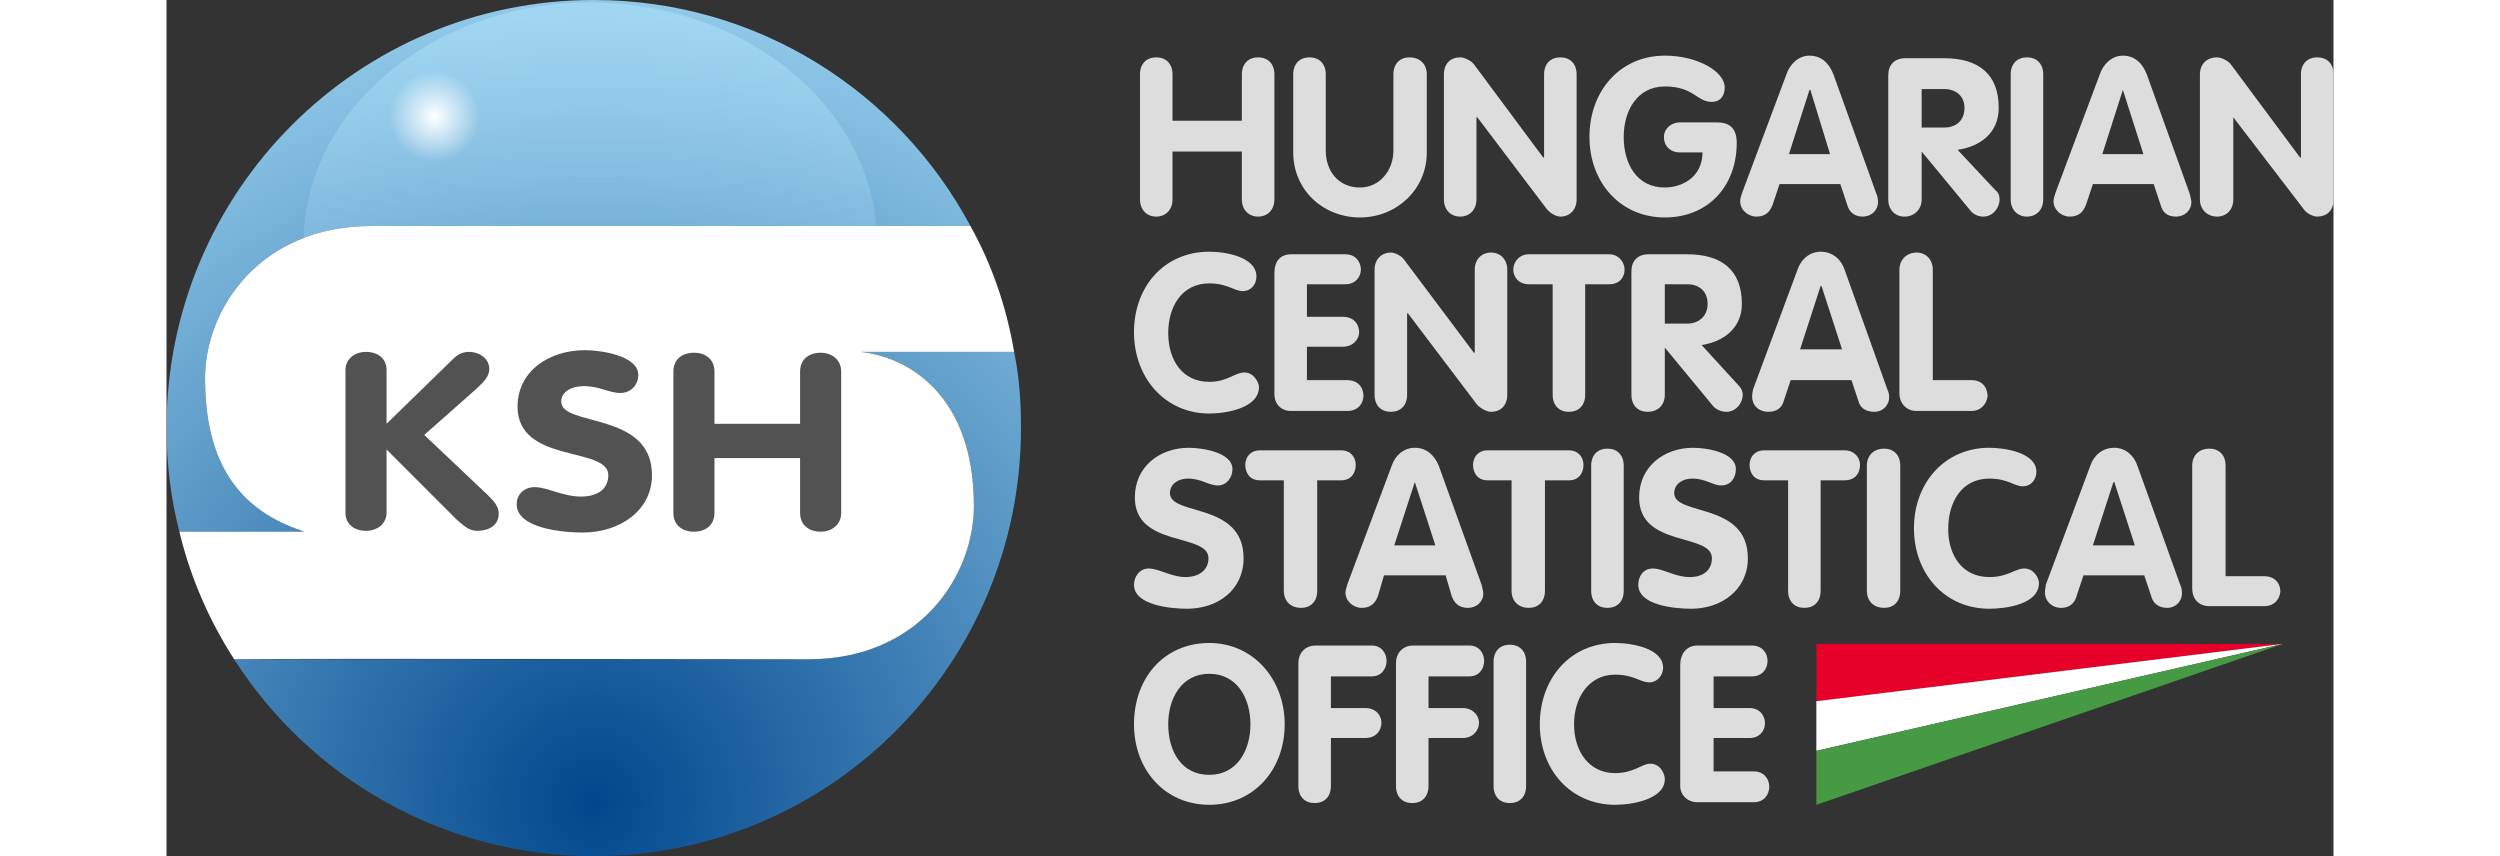
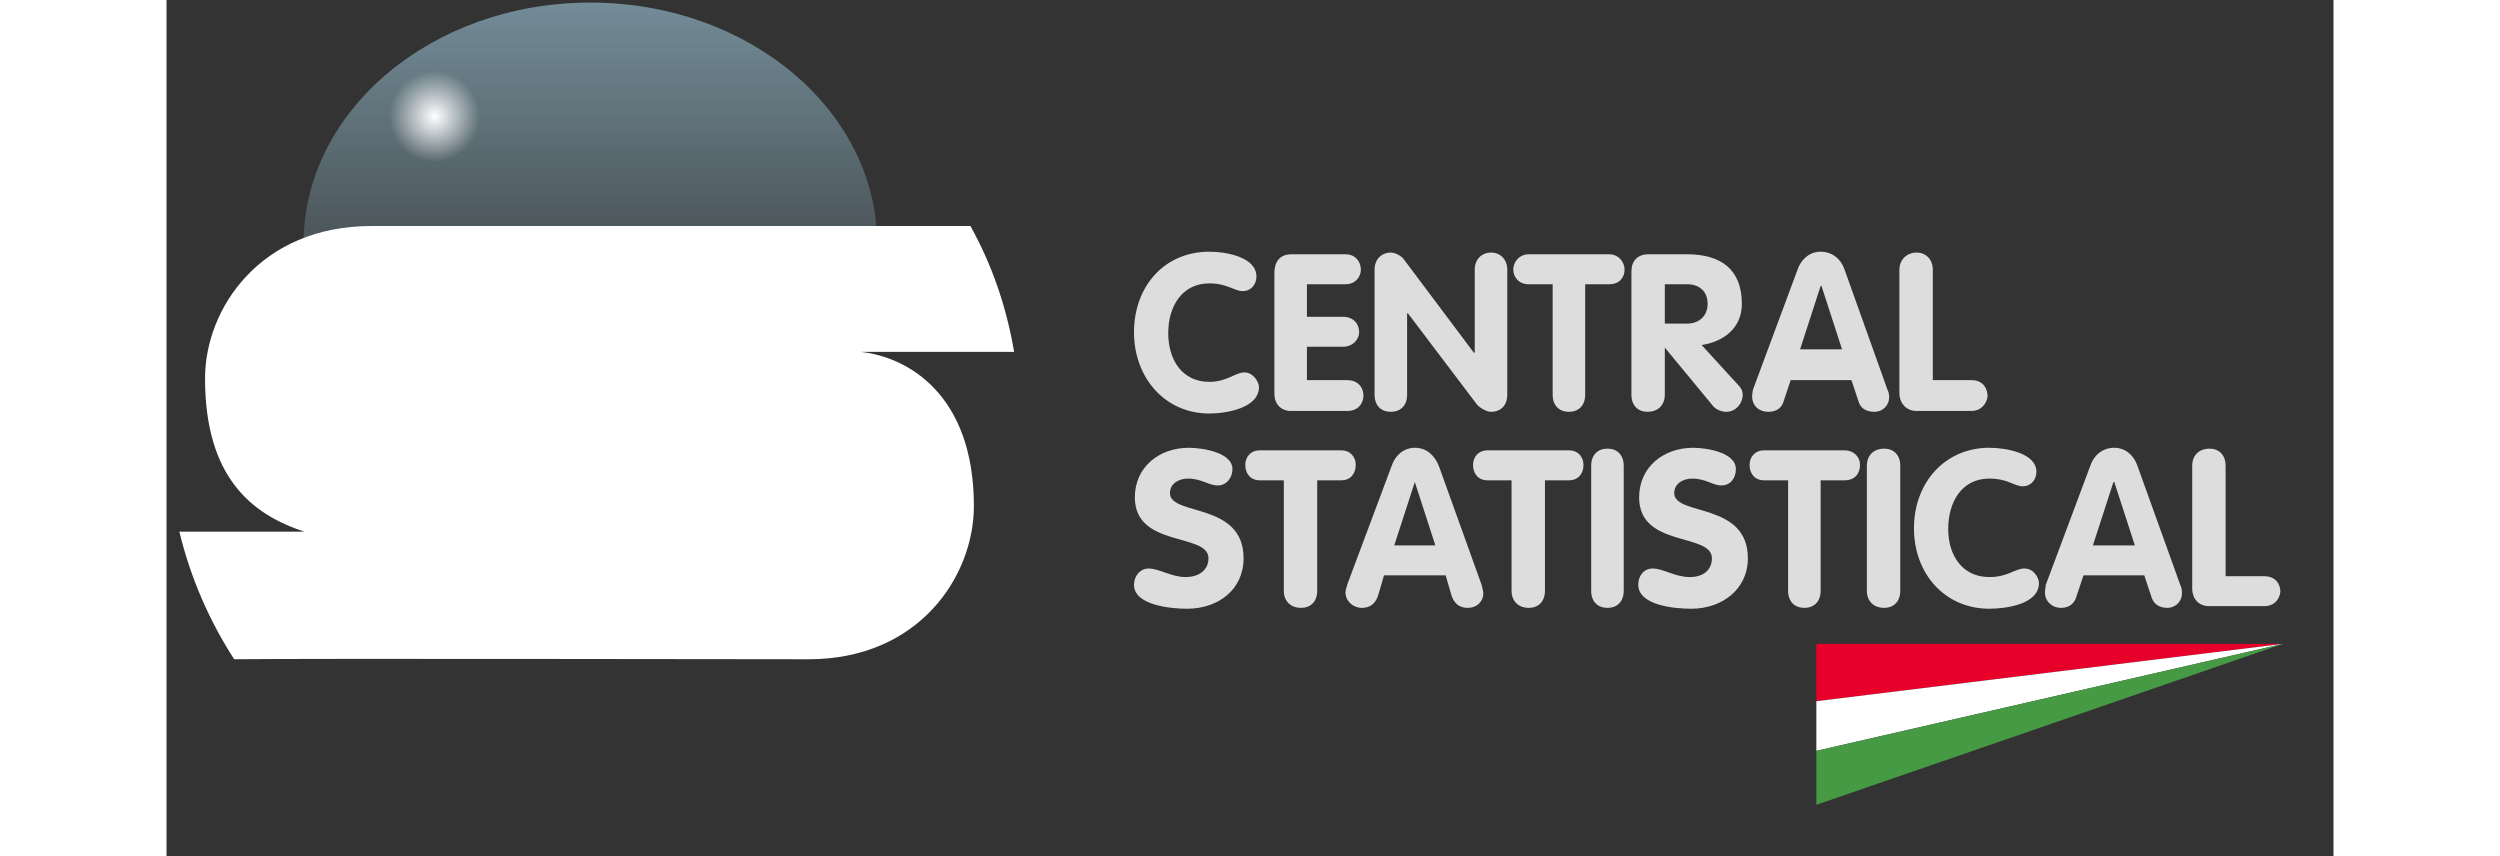
<svg xmlns="http://www.w3.org/2000/svg" height="50" width="146" viewBox="0 0 2531 1000">
  <rect x="0" y="0" width="2531" height="1000" fill="#333333" stroke="none" />
  <defs>
    <radialGradient id="BlueCircle" cx="50%" cy="94%" r="105%">
      <stop offset="0" stop-color="#00478d" />
      <stop offset="1" stop-color="#a1d8f3" />
    </radialGradient>
    <linearGradient id="WhiteLine" x1="0%" y1="0%" x2="0%" y2="80%">
      <stop offset="0" style="stop-color: #b3e5fc; stop-opacity: 0.5" />
      <stop offset="1" style="stop-color: #b3e5fc; stop-opacity: 0.0" />
    </linearGradient>
    <radialGradient id="WhiteCircle" cx="50%" cy="50%" r="50%" fx="50%" fy="50%">
      <stop offset="0" style="stop-color: #ffffff;" />
      <stop offset="1" style="stop-color: #ffffff; stop-opacity: 0" />
    </radialGradient>
  </defs>
  <g id="fullLogo_en">
    <g id="sphere">
-       <path fill="url(#BlueCircle)" d="M499 0c191,0 356,107 440,264 -233,0 -467,0 -700,0 -129,0 -194,96 -194,178 0,116 55,159 116,179l-144 0 -2 0 0 0c-10,-39 -15,-79 -15,-121 0,-276 223,-500 499,-500zm491 411c6,29 8,58 8,89 0,276 -223,500 -499,500 -176,0 -332,-92 -420,-230 223,0 447,0 671,0 129,0 193,-97 193,-179 0,-130 -77,-174 -132,-180l179 0z" />
      <ellipse fill="url(#WhiteLine)" cx="495" cy="285" rx="335" ry="282" />
      <circle fill="url(#WhiteCircle)" cx="313" cy="136" r="53" />
      <path fill="#ffffff" d="M45 442c0,116 55,159 116,179l-146 0c13,54 35,104 64,149 96,-1 579,0 671,0 129,0 193,-97 193,-179 0,-130 -77,-174 -132,-180l179 0c-9,-53 -26,-102 -51,-147 -99,0 -609,0 -700,0 -129,0 -194,96 -194,178z" />
-       <path fill="#525252" d="M592 434c0,-14 10,-22 24,-22 14,0 24,8 24,22l0 61 100 0 0 -61c0,-14 10,-22 24,-22 13,0 24,8 24,22l0 165c0,14 -11,22 -24,22 -14,0 -24,-8 -24,-22l0 -64 -100 0 0 64c0,14 -10,22 -24,22 -14,0 -24,-8 -24,-22l0 -165zm-383 -2c0,-12 10,-21 24,-21 14,0 24,8 24,21l0 63 78 -76c4,-4 10,-8 18,-8 13,0 24,8 24,20 0,8 -5,14 -16,24l-60 53 74 70c7,7 13,13 13,22 0,14 -12,20 -25,20 -9,0 -15,-5 -24,-13l-82 -82 0 74c0,12 -10,21 -24,21 -14,0 -24,-8 -24,-21l0 -167zm342 6c0,11 -8,21 -21,21 -13,0 -24,-8 -43,-8 -13,0 -26,6 -26,18 0,30 106,11 106,86 0,41 -37,67 -81,67 -24,0 -77,-5 -77,-33 0,-11 8,-20 21,-20 15,0 33,11 54,11 21,0 32,-10 32,-25 0,-34 -106,-13 -106,-80 0,-41 36,-66 79,-66 17,0 62,6 62,29z" />
    </g>
    <g id="text" fill="#dddddd">
-       <path d="M1137 87c0,-13 8,-20 19,-20 11,0 19,7 19,20l0 54 81 0 0 -54c0,-13 8,-20 19,-20 11,0 19,7 19,20l0 146c0,12 -8,20 -19,20 -11,0 -19,-8 -19,-20l0 -56 -81 0 0 56c0,12 -8,20 -19,20 -11,0 -19,-8 -19,-20l0 -146zm1238 0c0,-13 9,-20 20,-20 5,0 13,4 16,8l81 109 1 0 0 -97c0,-13 8,-20 19,-20 11,0 19,7 19,19l0 148c0,12 -8,19 -19,19 -5,0 -13,-4 -16,-9l-82 -107 0 0 0 96c0,12 -8,20 -19,20 -11,0 -20,-8 -20,-20l0 -146zm-114 93l48 0 -24 -75 0 0 -24 75zm-3 -93c4,-12 14,-22 27,-22 14,0 23,9 28,22l50 139c1,4 2,8 2,10 0,10 -8,17 -18,17 -11,0 -16,-6 -18,-14l-8 -24 -71 0 -8 24c-3,8 -8,14 -19,14 -10,0 -19,-8 -19,-18 0,-4 2,-8 2,-9l52 -139zm-104 0c0,-13 8,-20 19,-20 11,0 19,7 19,20l0 146c0,12 -8,20 -19,20 -11,0 -19,-8 -19,-20l0 -146zm-104 62l26 0c14,0 24,-8 24,-23 0,-14 -10,-22 -24,-22l-26 0 0 45zm-39 -61c0,-12 7,-20 20,-20l45 0c40,0 64,18 64,58 0,29 -21,45 -48,49l44 47c4,3 5,7 5,11 0,10 -8,20 -19,20 -5,0 -11,-2 -15,-7l-57 -69 0 0 0 56c0,12 -9,20 -20,20 -11,0 -19,-8 -19,-20l0 -145zm-116 92l48 0 -23 -75 -1 0 -24 75zm-3 -93c4,-12 14,-22 27,-22 14,0 23,9 28,22l50 139c2,4 2,8 2,10 0,10 -8,17 -18,17 -10,0 -16,-6 -18,-14l-8 -24 -71 0 -8 24c-3,8 -8,14 -19,14 -10,0 -19,-8 -19,-18 0,-4 2,-8 2,-9l52 -139zm-81 56c16,0 23,8 23,24 0,50 -33,87 -84,87 -52,0 -88,-41 -88,-94 0,-54 36,-95 88,-95 39,0 70,19 70,37 0,11 -6,17 -15,17 -18,0 -21,-18 -55,-18 -32,0 -48,28 -48,59 0,31 15,59 48,59 20,0 44,-12 44,-41l-27 0c-10,0 -18,-7 -18,-18 0,-10 9,-17 18,-17l44 0zm-319 -56c0,-13 8,-20 19,-20 5,0 13,4 16,8l81 109 1 0 0 -97c0,-13 8,-20 19,-20 11,0 19,7 19,20l0 146c0,12 -8,20 -19,20 -5,0 -12,-4 -16,-9l-81 -107 -1 0 0 96c0,12 -8,20 -19,20 -11,0 -19,-8 -19,-20l0 -146zm-176 0c0,-13 8,-20 19,-20 11,0 19,7 19,20l0 89c0,24 15,43 40,43 23,0 39,-20 39,-43l0 -89c0,-13 8,-20 19,-20 11,0 20,7 20,20l0 91c0,44 -36,76 -78,76 -43,0 -78,-32 -78,-76l0 -91z" />
      <path d="M1218 294c19,0 55,6 55,29 0,9 -6,17 -16,17 -10,0 -18,-9 -39,-9 -32,0 -48,27 -48,58 0,31 16,57 48,57 21,0 30,-11 41,-11 11,0 17,12 17,17 0,25 -39,31 -58,31 -52,0 -88,-42 -88,-95 0,-53 35,-94 88,-94zm806 21c0,-12 9,-20 20,-20 11,0 19,8 19,20l0 129 45 0c14,0 19,10 19,19 -1,8 -7,17 -19,17l-64 0c-12,0 -20,-9 -20,-21l0 -144zm-116 93l49 0 -24 -74 -1 0 -24 74zm-3 -93c4,-12 14,-21 27,-21 14,0 24,9 28,21l50 140c2,4 2,7 2,9 0,10 -8,17 -17,17 -11,0 -17,-5 -19,-13l-8 -24 -71 0 -8 24c-2,8 -8,13 -18,13 -11,0 -19,-7 -19,-18 0,-4 1,-7 1,-8l52 -140zm-155 63l26 0c14,0 24,-9 24,-23 0,-15 -10,-23 -24,-23l-26 0 0 46zm-39 -61c0,-12 7,-20 20,-20l45 0c40,0 64,18 64,58 0,28 -21,44 -47,48l43 47c4,4 5,8 5,11 0,10 -8,20 -19,20 -5,0 -11,-2 -15,-6l-57 -69 0 0 0 55c0,13 -9,20 -20,20 -11,0 -19,-7 -19,-20l0 -144zm-92 15l-28 0c-12,0 -18,-9 -18,-17 0,-9 7,-18 18,-18l94 0c11,0 18,9 18,18 0,8 -5,17 -18,17l-28 0 0 129c0,13 -8,20 -19,20 -11,0 -19,-7 -19,-20l0 -129zm-208 -17c0,-12 8,-20 19,-20 5,0 13,4 16,9l81 108 1 0 0 -97c0,-12 8,-20 19,-20 11,0 19,8 19,20l0 146c0,13 -8,20 -19,20 -5,0 -12,-4 -16,-8l-81 -107 -1 0 0 95c0,13 -8,20 -19,20 -11,0 -19,-7 -19,-20l0 -146zm-117 4c0,-13 6,-22 20,-22l63 0c12,0 18,9 18,18 0,8 -6,17 -18,17l-45 0 0 38 42 0c13,0 19,9 19,18 0,8 -7,17 -19,17l-42 0 0 39 47 0c13,0 19,9 19,18 0,9 -6,18 -19,18l-66 0c-11,0 -19,-8 -19,-20l0 -141z" />
      <path d="M1245 548c0,10 -7,19 -17,19 -11,0 -19,-8 -35,-8 -11,0 -21,6 -21,17 0,27 86,10 86,76 0,37 -30,59 -66,59 -19,0 -62,-4 -62,-28 0,-10 7,-19 17,-19 12,0 27,10 43,10 17,0 27,-9 27,-22 0,-30 -86,-12 -86,-71 0,-36 29,-58 63,-58 15,0 51,5 51,25zm1121 -4c0,-13 9,-20 20,-20 11,0 19,7 19,20l0 129 45 0c14,0 19,10 19,18 -1,9 -7,17 -19,17l-64 0c-12,0 -20,-8 -20,-21l0 -143zm-116 93l49 0 -24 -74 -1 0 -24 74zm-3 -93c4,-12 14,-21 28,-21 13,0 23,9 27,21l50 139c2,4 2,8 2,10 0,10 -8,17 -17,17 -11,0 -17,-6 -19,-14l-8 -24 -71 0 -8 24c-2,8 -8,14 -18,14 -11,0 -19,-8 -19,-18 0,-4 1,-7 1,-9l52 -139zm-118 -21c19,0 55,6 55,28 0,9 -6,17 -16,17 -10,0 -17,-9 -39,-9 -32,0 -48,27 -48,59 0,30 16,56 48,56 22,0 30,-10 41,-10 11,0 17,11 17,17 0,25 -39,30 -58,30 -52,0 -88,-41 -88,-94 0,-53 36,-94 88,-94zm-143 21c0,-13 9,-20 20,-20 11,0 19,7 19,20l0 146c0,13 -8,20 -19,20 -11,0 -20,-7 -20,-20l0 -146zm-92 17l-28 0c-12,0 -17,-9 -17,-18 0,-9 6,-17 17,-17l94 0c11,0 18,8 18,17 0,9 -5,18 -18,18l-28 0 0 129c0,13 -8,20 -19,20 -11,0 -19,-7 -19,-20l0 -129zm-61 -13c0,10 -6,19 -17,19 -10,0 -18,-8 -34,-8 -11,0 -21,6 -21,17 0,27 86,10 86,76 0,37 -31,59 -66,59 -20,0 -62,-4 -62,-28 0,-10 6,-19 17,-19 12,0 26,10 43,10 17,0 26,-9 26,-22 0,-30 -85,-12 -85,-71 0,-36 29,-58 63,-58 15,0 50,5 50,25zm-169 -4c0,-13 8,-20 19,-20 11,0 19,7 19,20l0 146c0,13 -8,20 -19,20 -11,0 -19,-7 -19,-20l0 -146zm-93 17l-28 0c-12,0 -17,-9 -17,-18 0,-9 6,-17 17,-17l95 0c11,0 17,8 17,17 0,9 -5,18 -17,18l-28 0 0 129c0,13 -8,20 -19,20 -11,0 -20,-7 -20,-20l0 -129zm-137 76l48 0 -24 -74 0 0 -24 74zm-3 -93c4,-12 14,-21 27,-21 14,0 23,9 28,21l50 139c1,4 2,8 2,10 0,10 -8,17 -18,17 -11,0 -16,-6 -19,-14l-7 -24 -72 0 -7 24c-3,8 -8,14 -19,14 -10,0 -19,-8 -19,-18 0,-4 2,-7 2,-9l52 -139zm-126 17l-28 0c-12,0 -17,-9 -17,-18 0,-9 6,-17 17,-17l95 0c11,0 17,8 17,17 0,9 -5,18 -17,18l-28 0 0 129c0,13 -8,20 -19,20 -11,0 -20,-7 -20,-20l0 -129z" />
-       <path d="M1266 846c0,-31 -16,-59 -48,-59 -32,0 -48,28 -48,59 0,31 15,59 48,59 32,0 48,-28 48,-59zm502 -69c0,-13 7,-23 20,-23l64 0c12,0 18,9 18,18 0,9 -6,18 -18,18l-45 0 0 37 42 0c12,0 18,9 18,18 0,8 -6,17 -18,17l-42 0 0 39 47 0c12,0 18,9 18,18 0,9 -6,18 -18,18l-66 0c-11,0 -20,-8 -20,-19l0 -141zm-76 -26c19,0 56,6 56,29 0,9 -7,17 -16,17 -11,0 -18,-9 -40,-9 -31,0 -48,27 -48,58 0,31 17,57 48,57 22,0 31,-11 41,-11 12,0 17,12 17,18 0,24 -39,30 -58,30 -52,0 -88,-41 -88,-94 0,-54 36,-95 88,-95zm-142 22c0,-13 8,-20 19,-20 11,0 19,7 19,20l0 145c0,13 -8,20 -19,20 -11,0 -19,-7 -19,-20l0 -145zm-114 1c0,-10 7,-20 20,-20l66 0c11,0 17,9 17,18 0,9 -6,18 -17,18l-48 0 0 37 40 0c12,0 19,9 19,17 0,9 -7,18 -19,18l-40 0 0 56c0,13 -8,20 -19,20 -11,0 -19,-7 -19,-20l0 -144zm-114 0c0,-10 7,-20 20,-20l66 0c11,0 17,9 17,18 0,9 -6,18 -17,18l-48 0 0 37 40 0c13,0 19,9 19,17 0,9 -6,18 -19,18l-40 0 0 56c0,13 -8,20 -19,20 -11,0 -19,-7 -19,-20l0 -144zm-192 72c0,-54 35,-95 88,-95 51,0 88,42 88,95 0,53 -36,94 -88,94 -52,0 -88,-41 -88,-94z" />
    </g>
    <g id="flag">
      <polygon fill="#e70029" points="1927,819 2472,752 1927,752" />
      <polygon fill="#ffffff" points="1927,877 2472,752 1927,819" />
      <polygon fill="#479a44" points="1927,877 1927,940 2472,752" />
    </g>
  </g>
</svg>